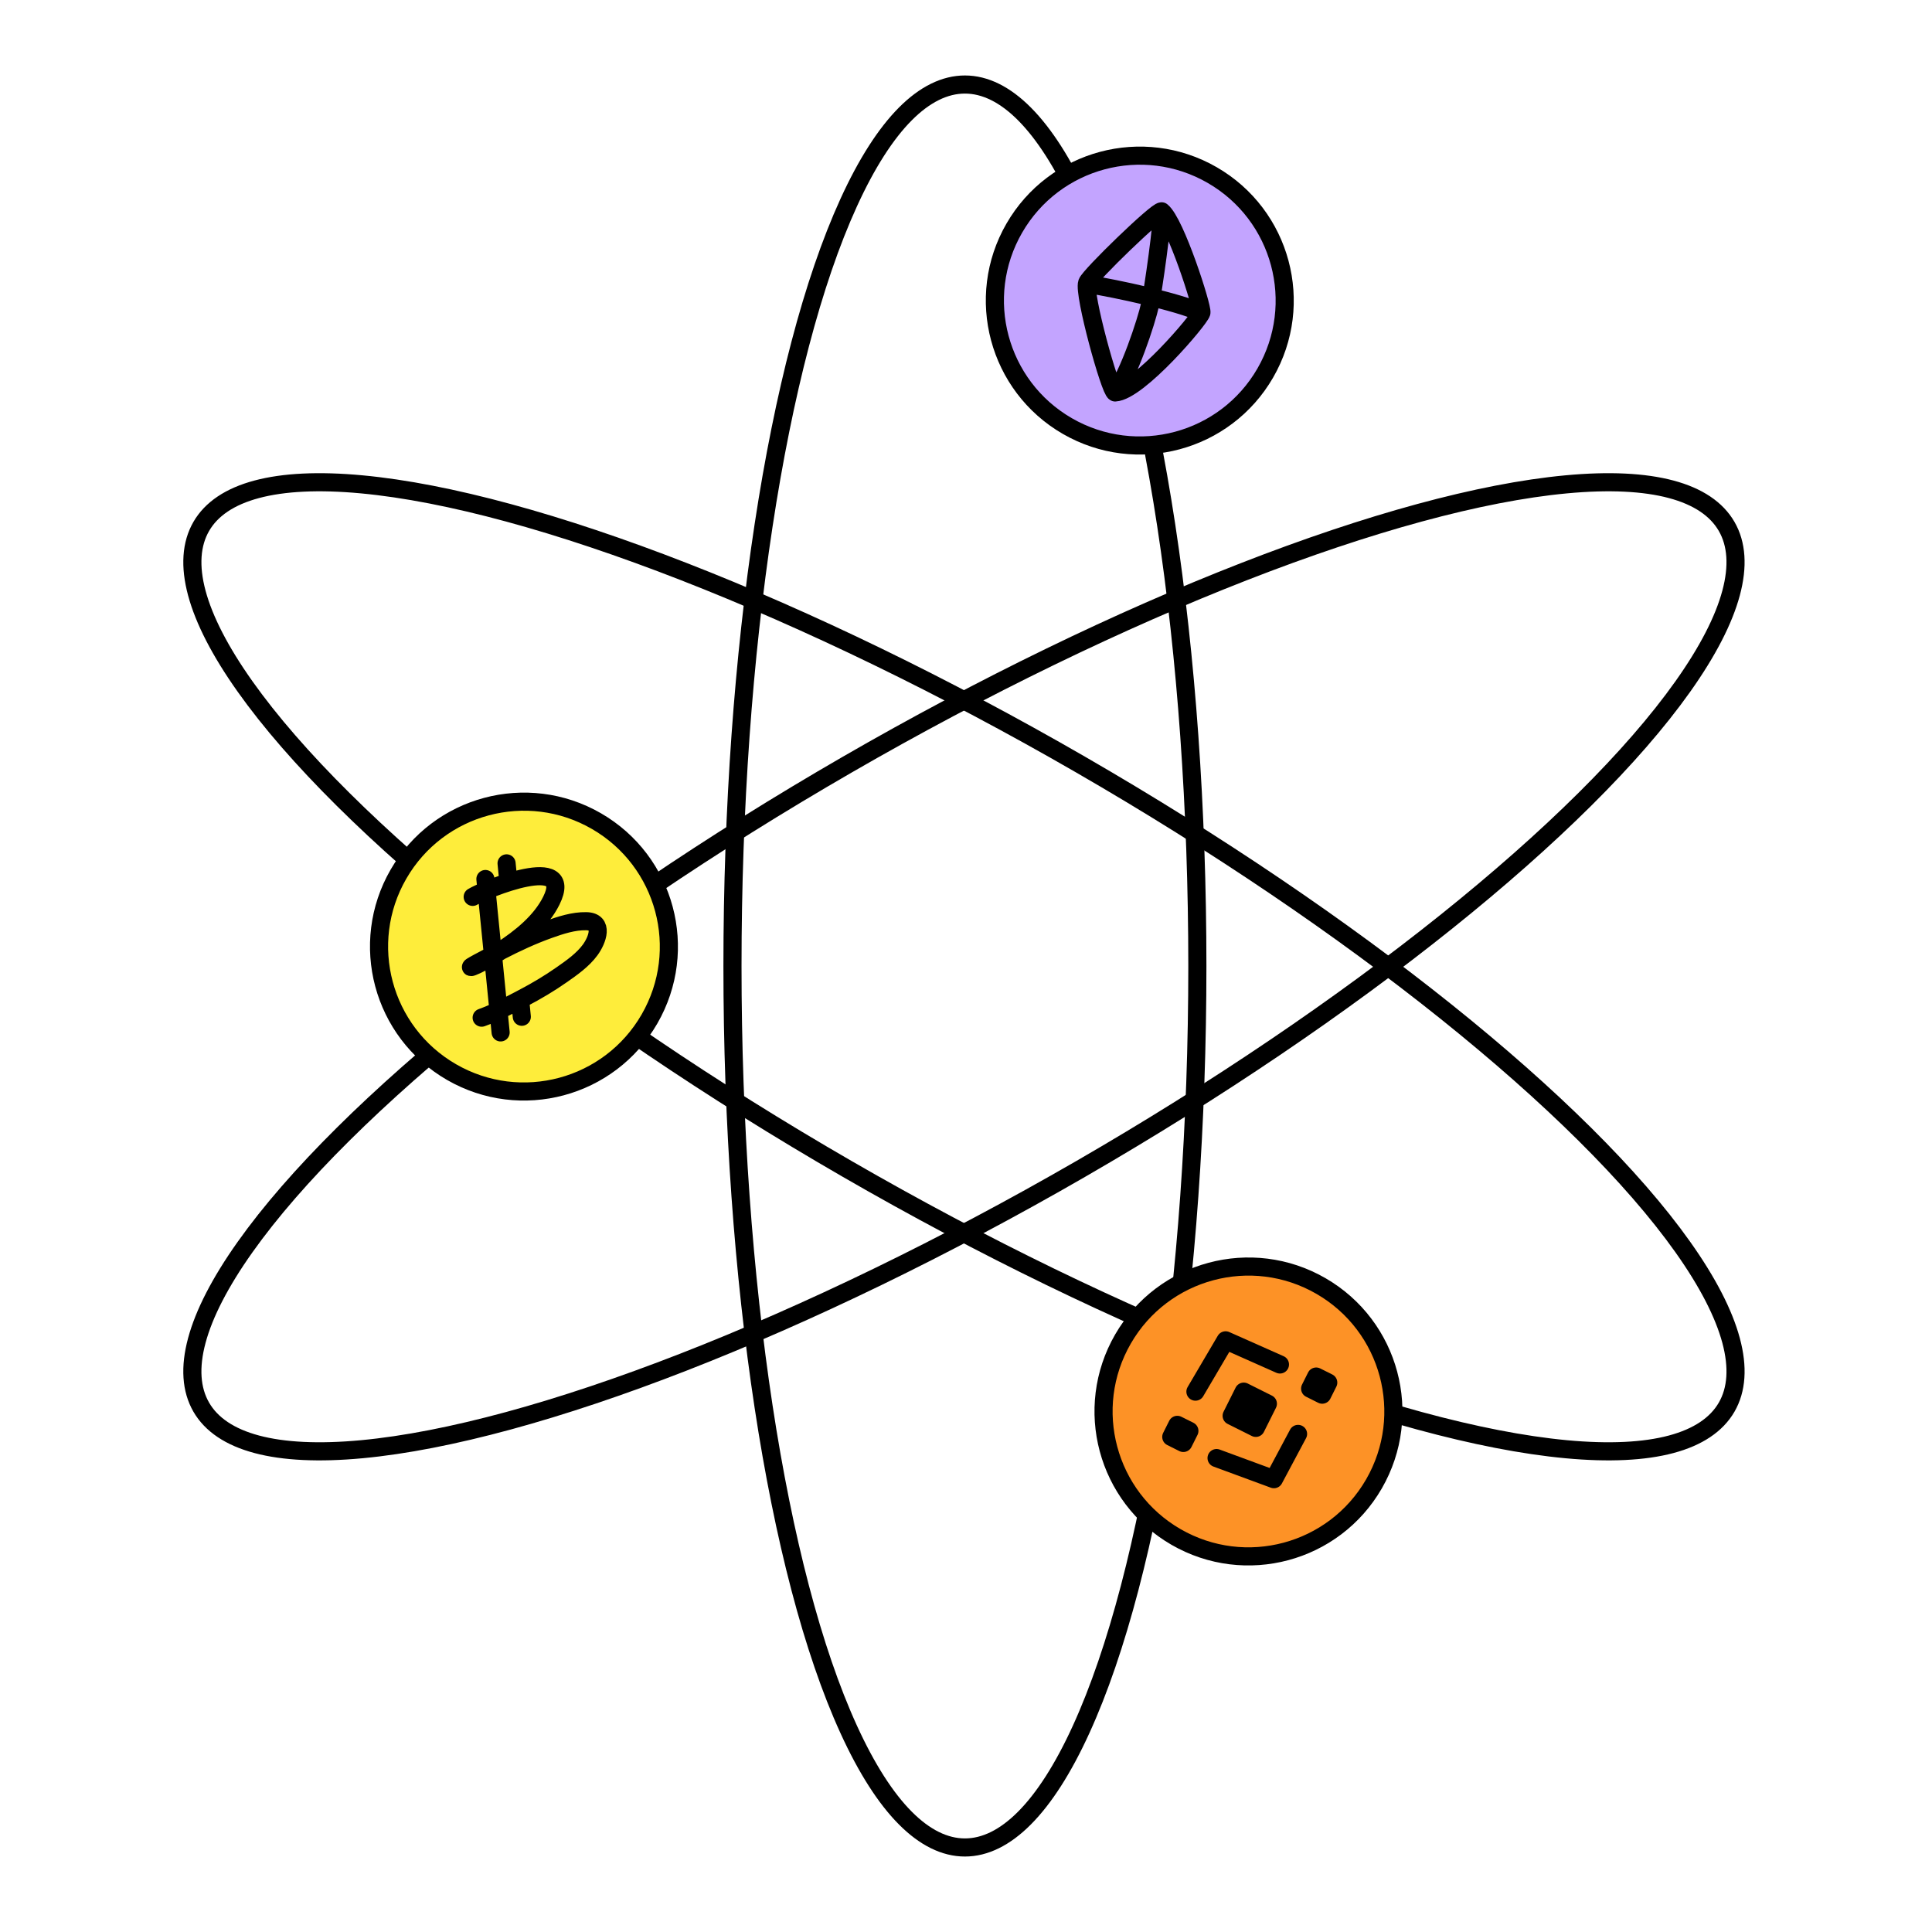
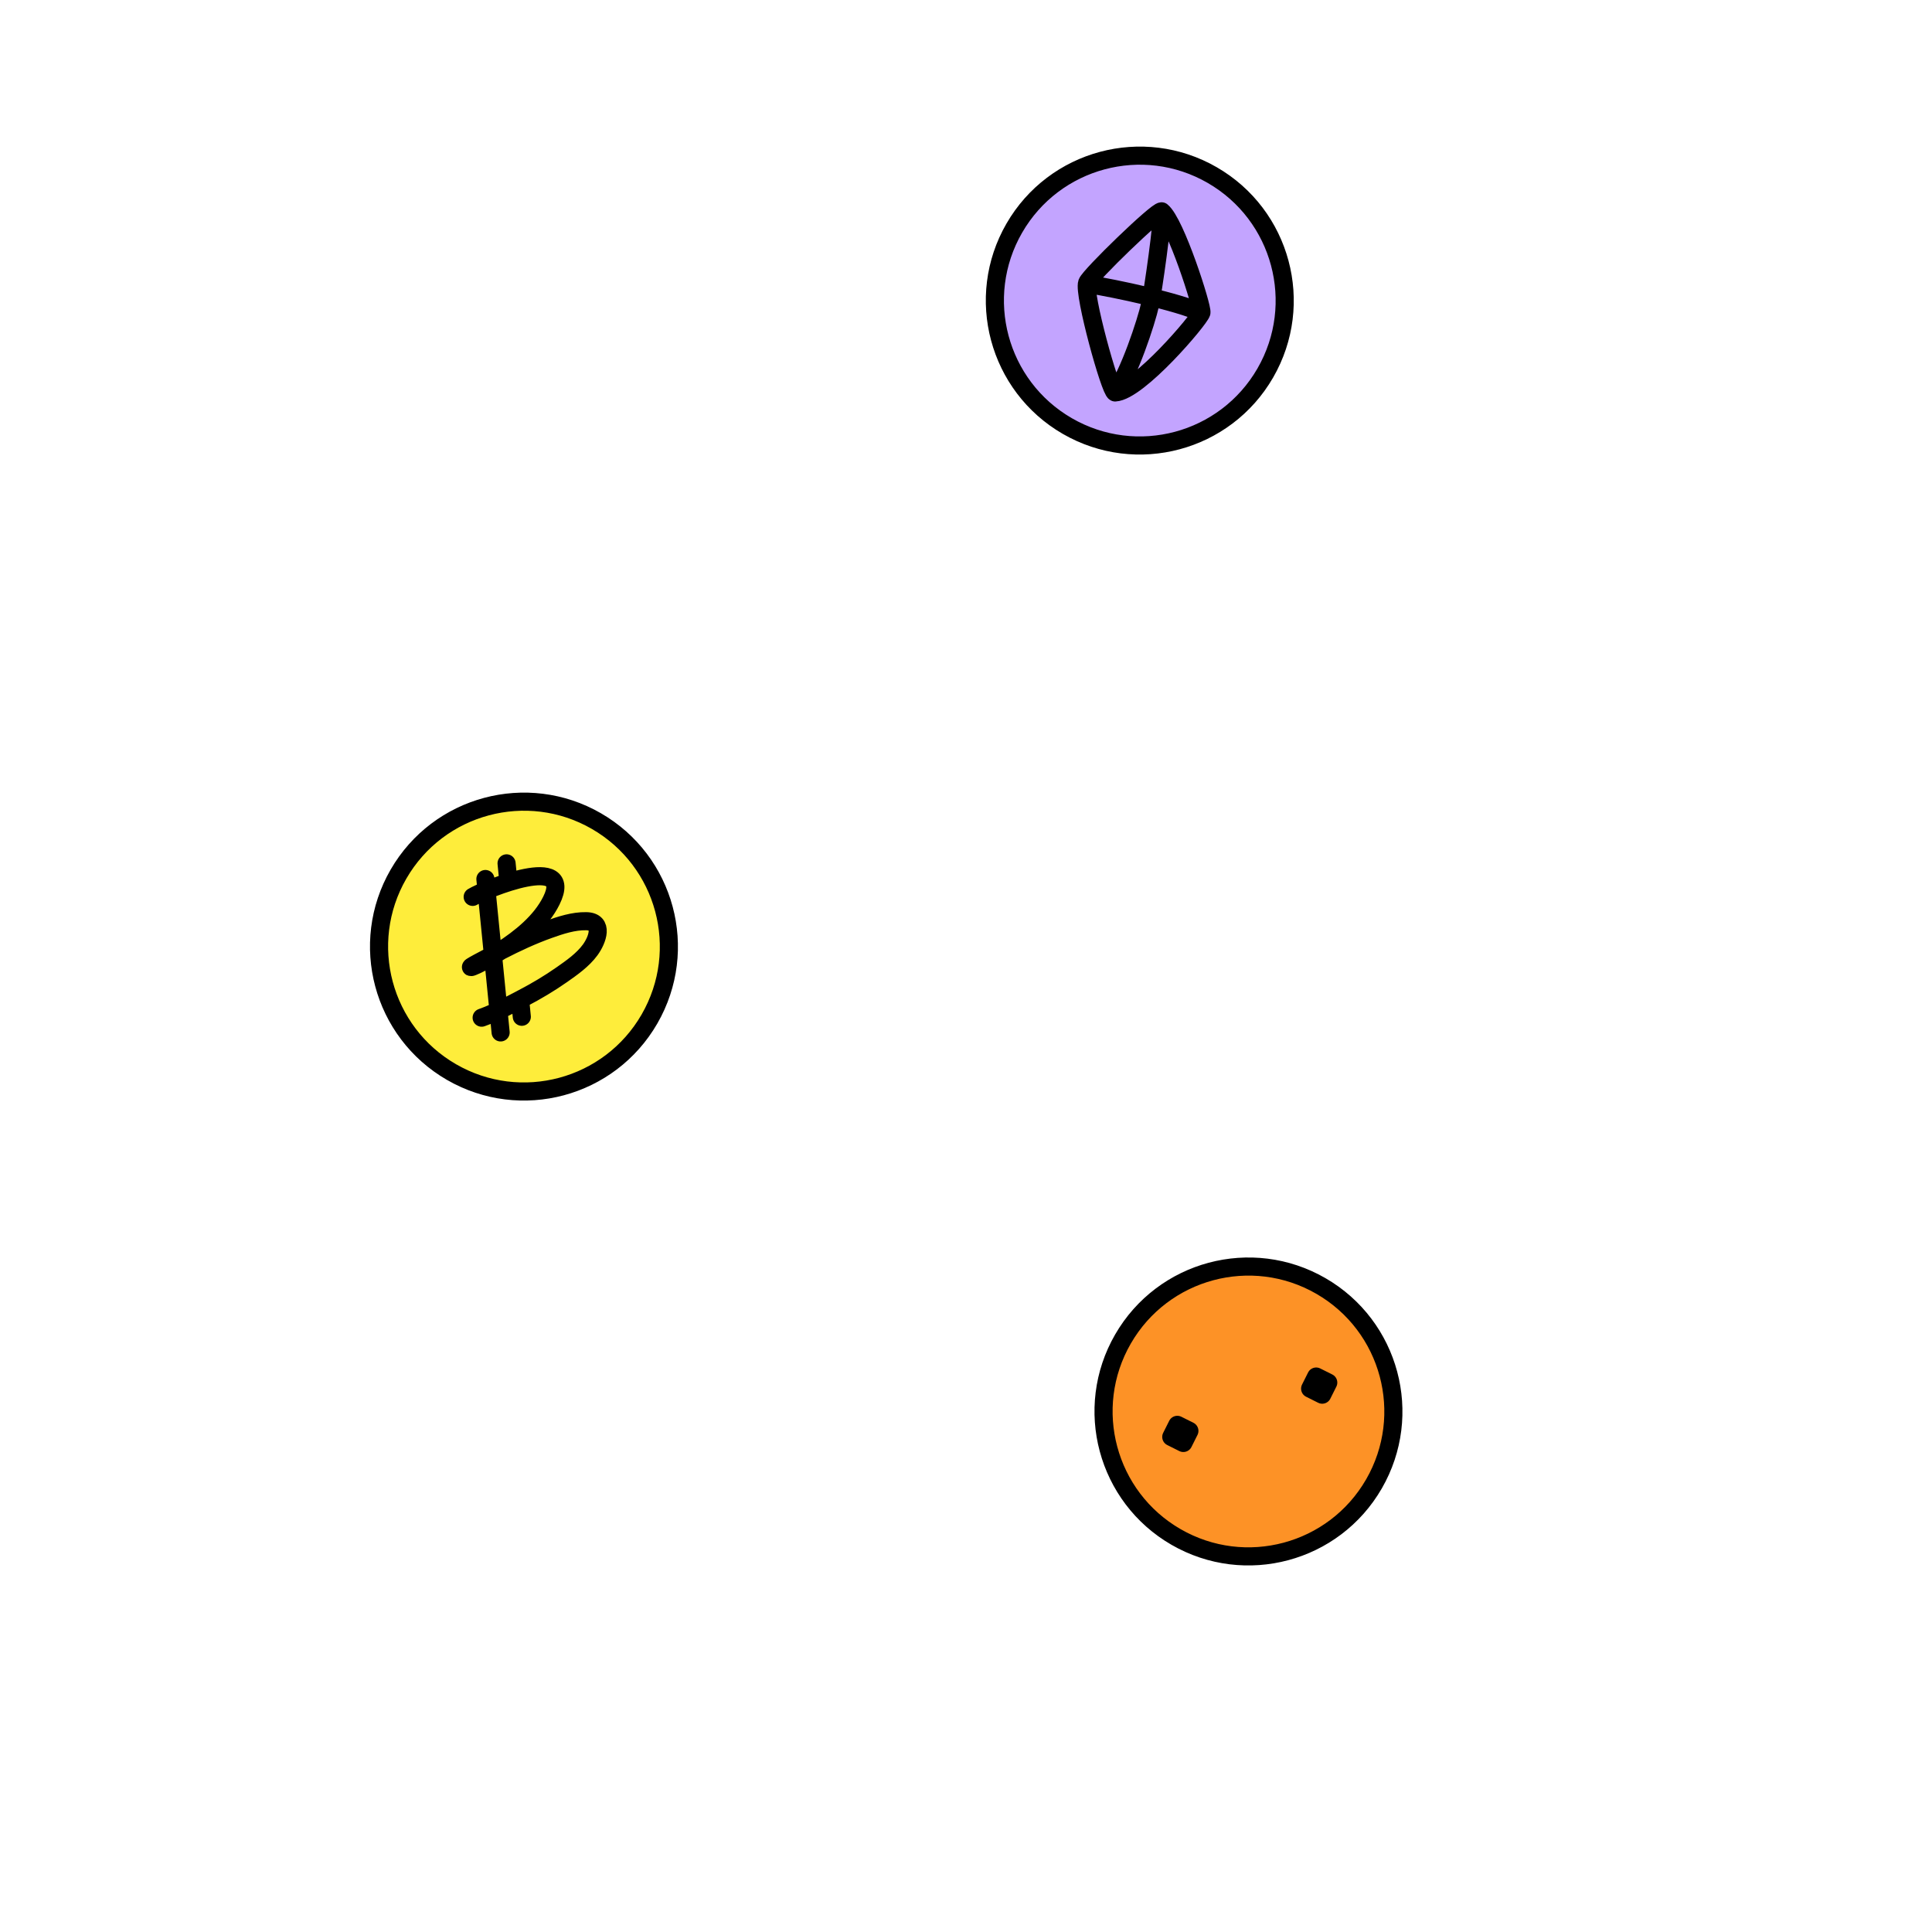
<svg xmlns="http://www.w3.org/2000/svg" width="320" height="320" viewBox="0 0 320 320" fill="none">
-   <ellipse cx="159.82" cy="160" rx="38.5" ry="146" stroke="black" stroke-width="3" />
-   <ellipse cx="159.66" cy="160.131" rx="38.664" ry="145.871" transform="rotate(60 159.66 160.131)" stroke="black" stroke-width="3" />
-   <ellipse cx="159.661" cy="160.131" rx="38.664" ry="145.871" transform="rotate(-60 159.661 160.131)" stroke="black" stroke-width="3" />
  <circle cx="206.785" cy="233.784" r="24" transform="rotate(-60 206.785 233.784)" fill="#FD9226" stroke="black" stroke-width="3" />
  <circle cx="86.785" cy="156.784" r="24" transform="rotate(-60 86.785 156.784)" fill="#FEED3B" stroke="black" stroke-width="3" />
  <path d="M80.398 145.593L82.92 171M83.904 143L84.195 145.93M86.199 166.116L86.427 168.407M82.933 157.483C86.255 155.34 89.601 152.645 91.319 149.18C95.296 141.16 80.335 147.302 78.292 148.55M82.933 157.483C82.27 157.911 81.607 158.317 80.958 158.702C80.129 159.195 79.209 159.751 78.292 160.098C76.903 160.623 80.845 158.582 82.157 157.889C82.415 157.752 82.674 157.617 82.933 157.483ZM82.933 157.483C85.523 156.142 88.171 154.915 90.922 153.933C92.862 153.24 95 152.536 97.099 152.58C100.089 152.641 98.945 155.702 97.755 157.332C96.533 159.006 94.693 160.292 93.016 161.464L93.01 161.468C90.98 162.887 88.847 164.156 86.652 165.304C84.435 166.464 82.119 167.728 79.776 168.558" stroke="black" stroke-width="3" stroke-linecap="round" />
  <circle cx="188.785" cy="49.784" r="24" transform="rotate(-60 188.785 49.784)" fill="#C3A4FF" stroke="black" stroke-width="3" />
  <path d="M192.405 35.003C191.675 34.807 180.504 45.62 180.066 46.838C179.41 48.659 183.864 64.777 184.698 65M192.405 35.003C194.703 36.826 199.215 50.945 198.992 51.776M192.405 35.003C192.704 36.192 190.961 48.257 190.508 50.362C189.873 53.313 186.918 62.143 184.698 65M184.698 65C188.576 64.821 198.686 52.919 198.992 51.776M198.992 51.776C195.039 49.976 184.947 47.81 180.159 47.047" stroke="black" stroke-width="3" stroke-linecap="round" stroke-linejoin="round" />
-   <path d="M204 234.5L206 230.5L210 232.5L208 236.5L204 234.5Z" fill="black" />
-   <path d="M198 230.5L203 222L212 226M201.5 241.5L211 245L215 237.5M206 230.5L204 234.5L208 236.5L210 232.5L206 230.5Z" stroke="black" stroke-width="3" stroke-linecap="round" stroke-linejoin="round" />
  <path d="M217 230L218 228L220 229L219 231L217 230Z" fill="black" stroke="black" stroke-width="3" stroke-linecap="round" stroke-linejoin="round" />
-   <path d="M194 238L195 236L197 237L196 239L194 238Z" fill="black" stroke="black" stroke-width="3" stroke-linecap="round" stroke-linejoin="round" />
+   <path d="M194 238L195 236L197 237L196 239L194 238" fill="black" stroke="black" stroke-width="3" stroke-linecap="round" stroke-linejoin="round" />
</svg>